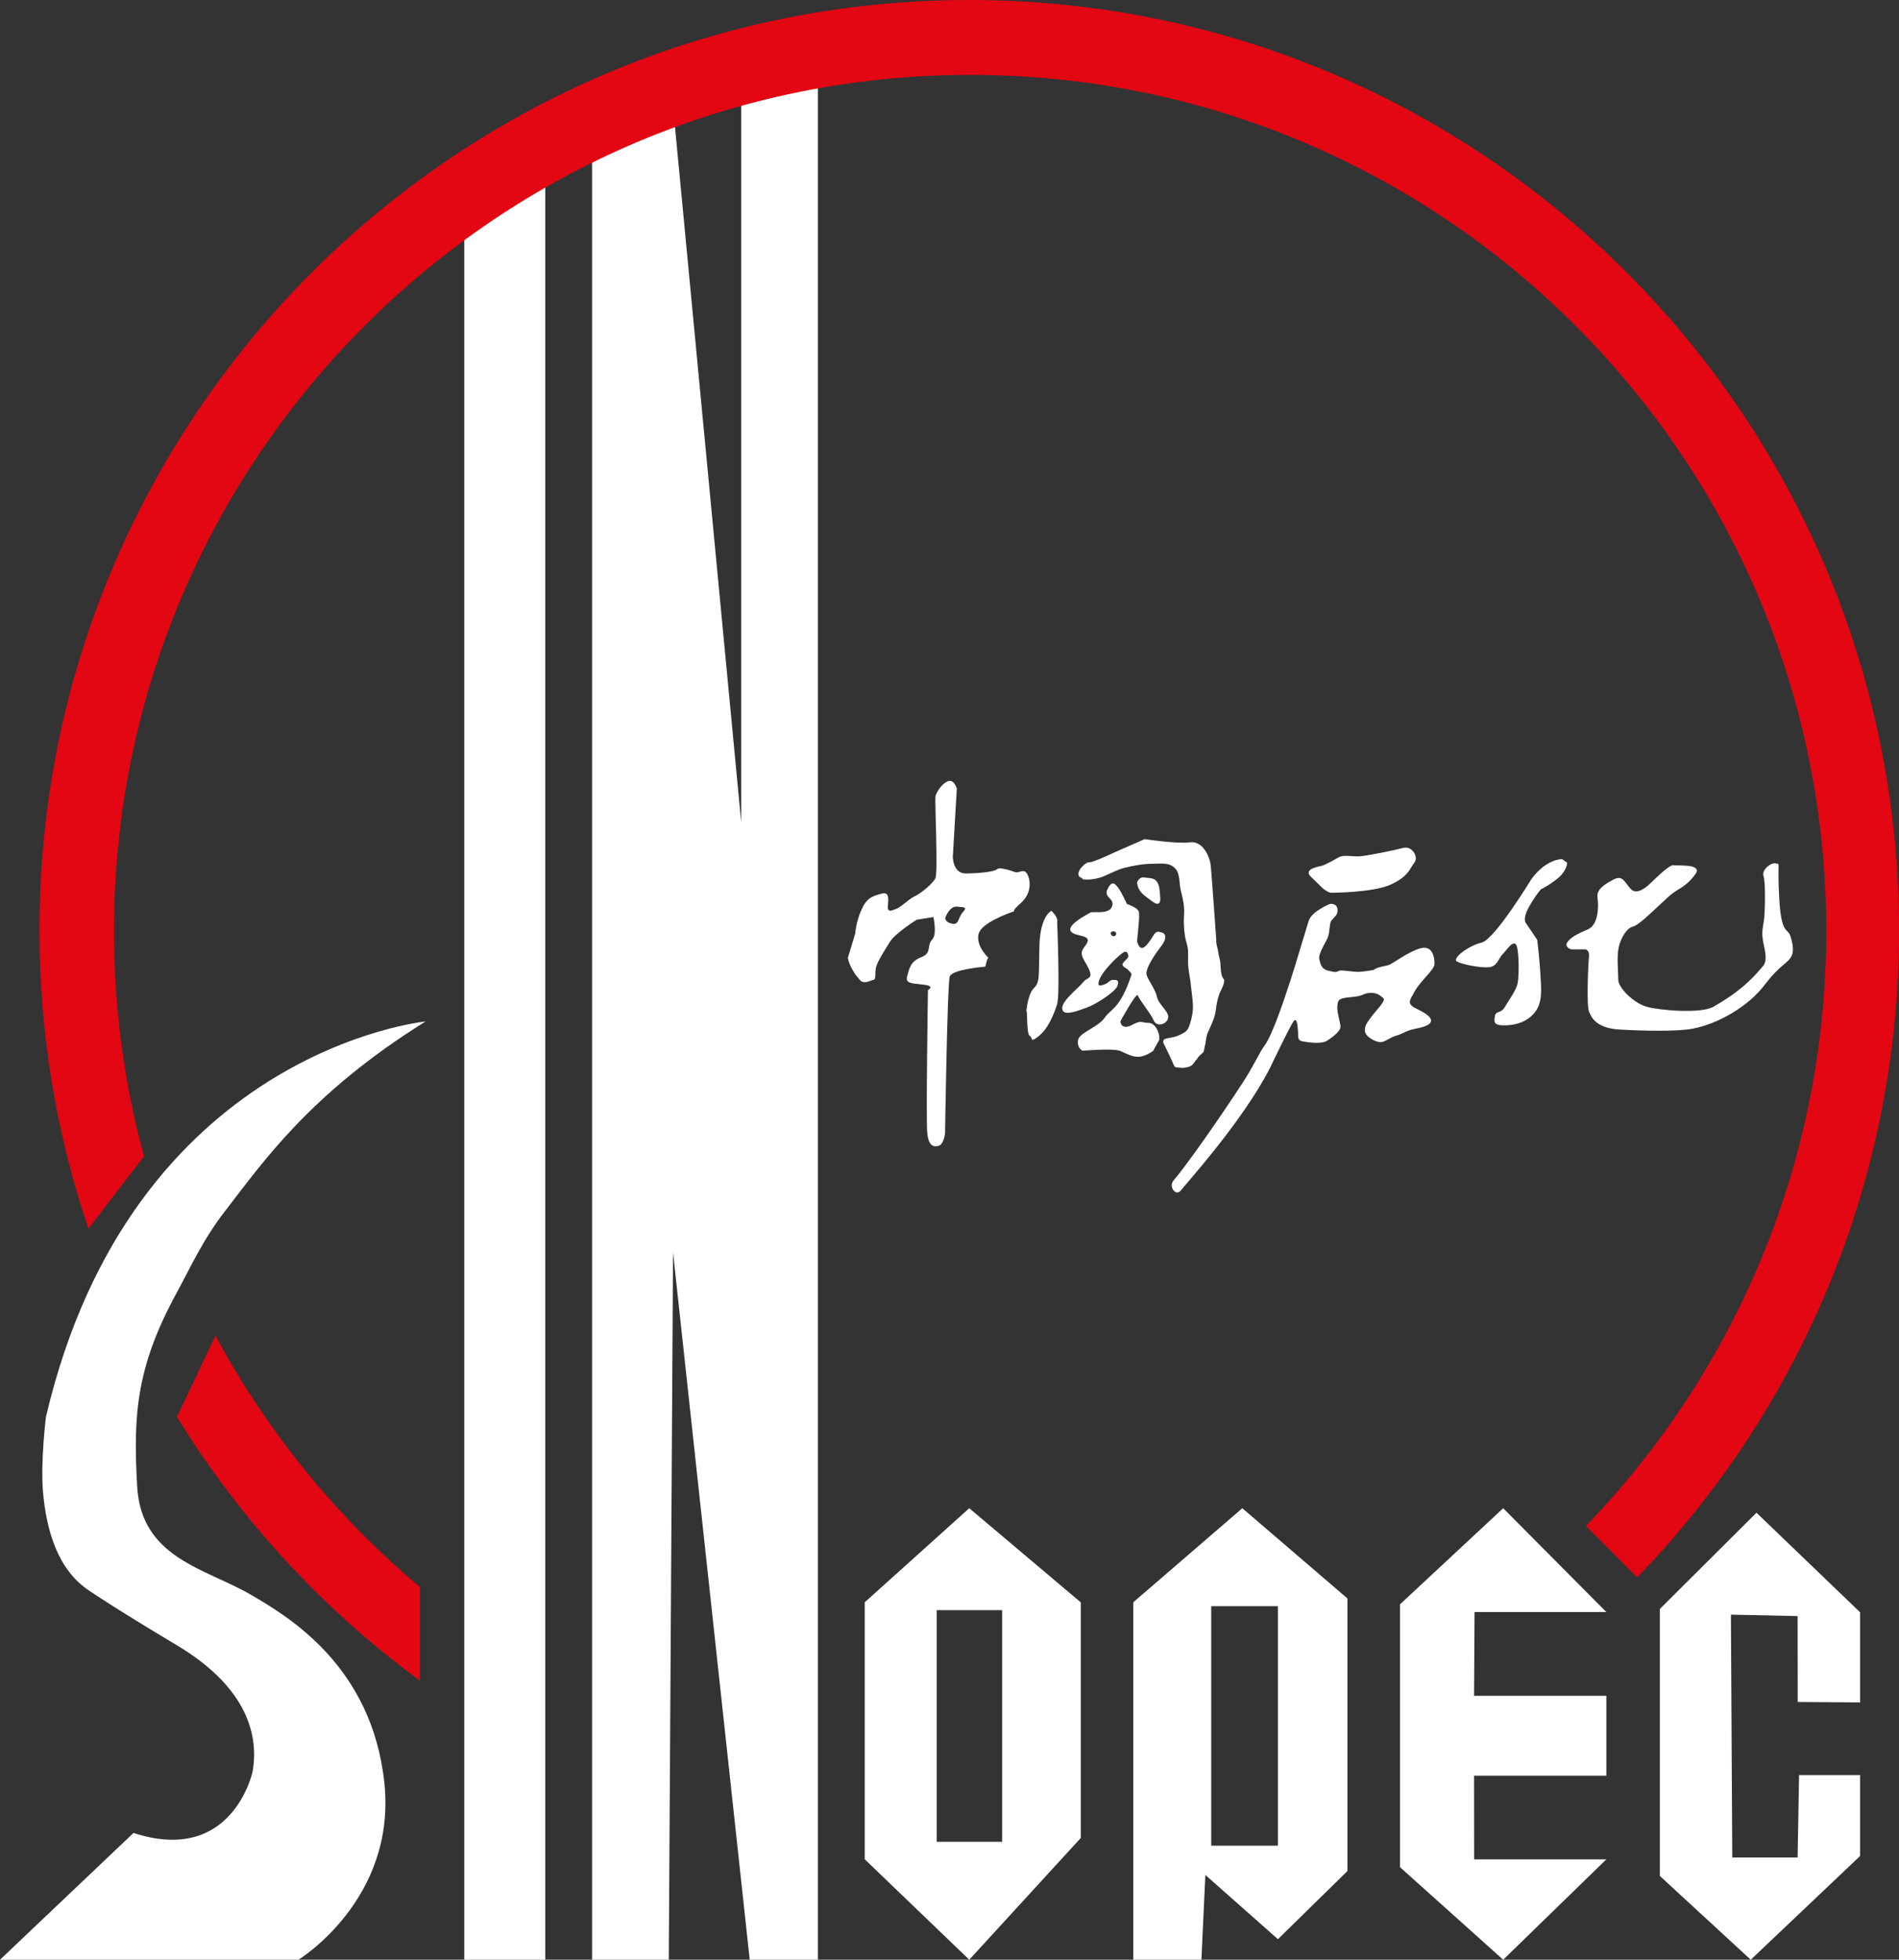
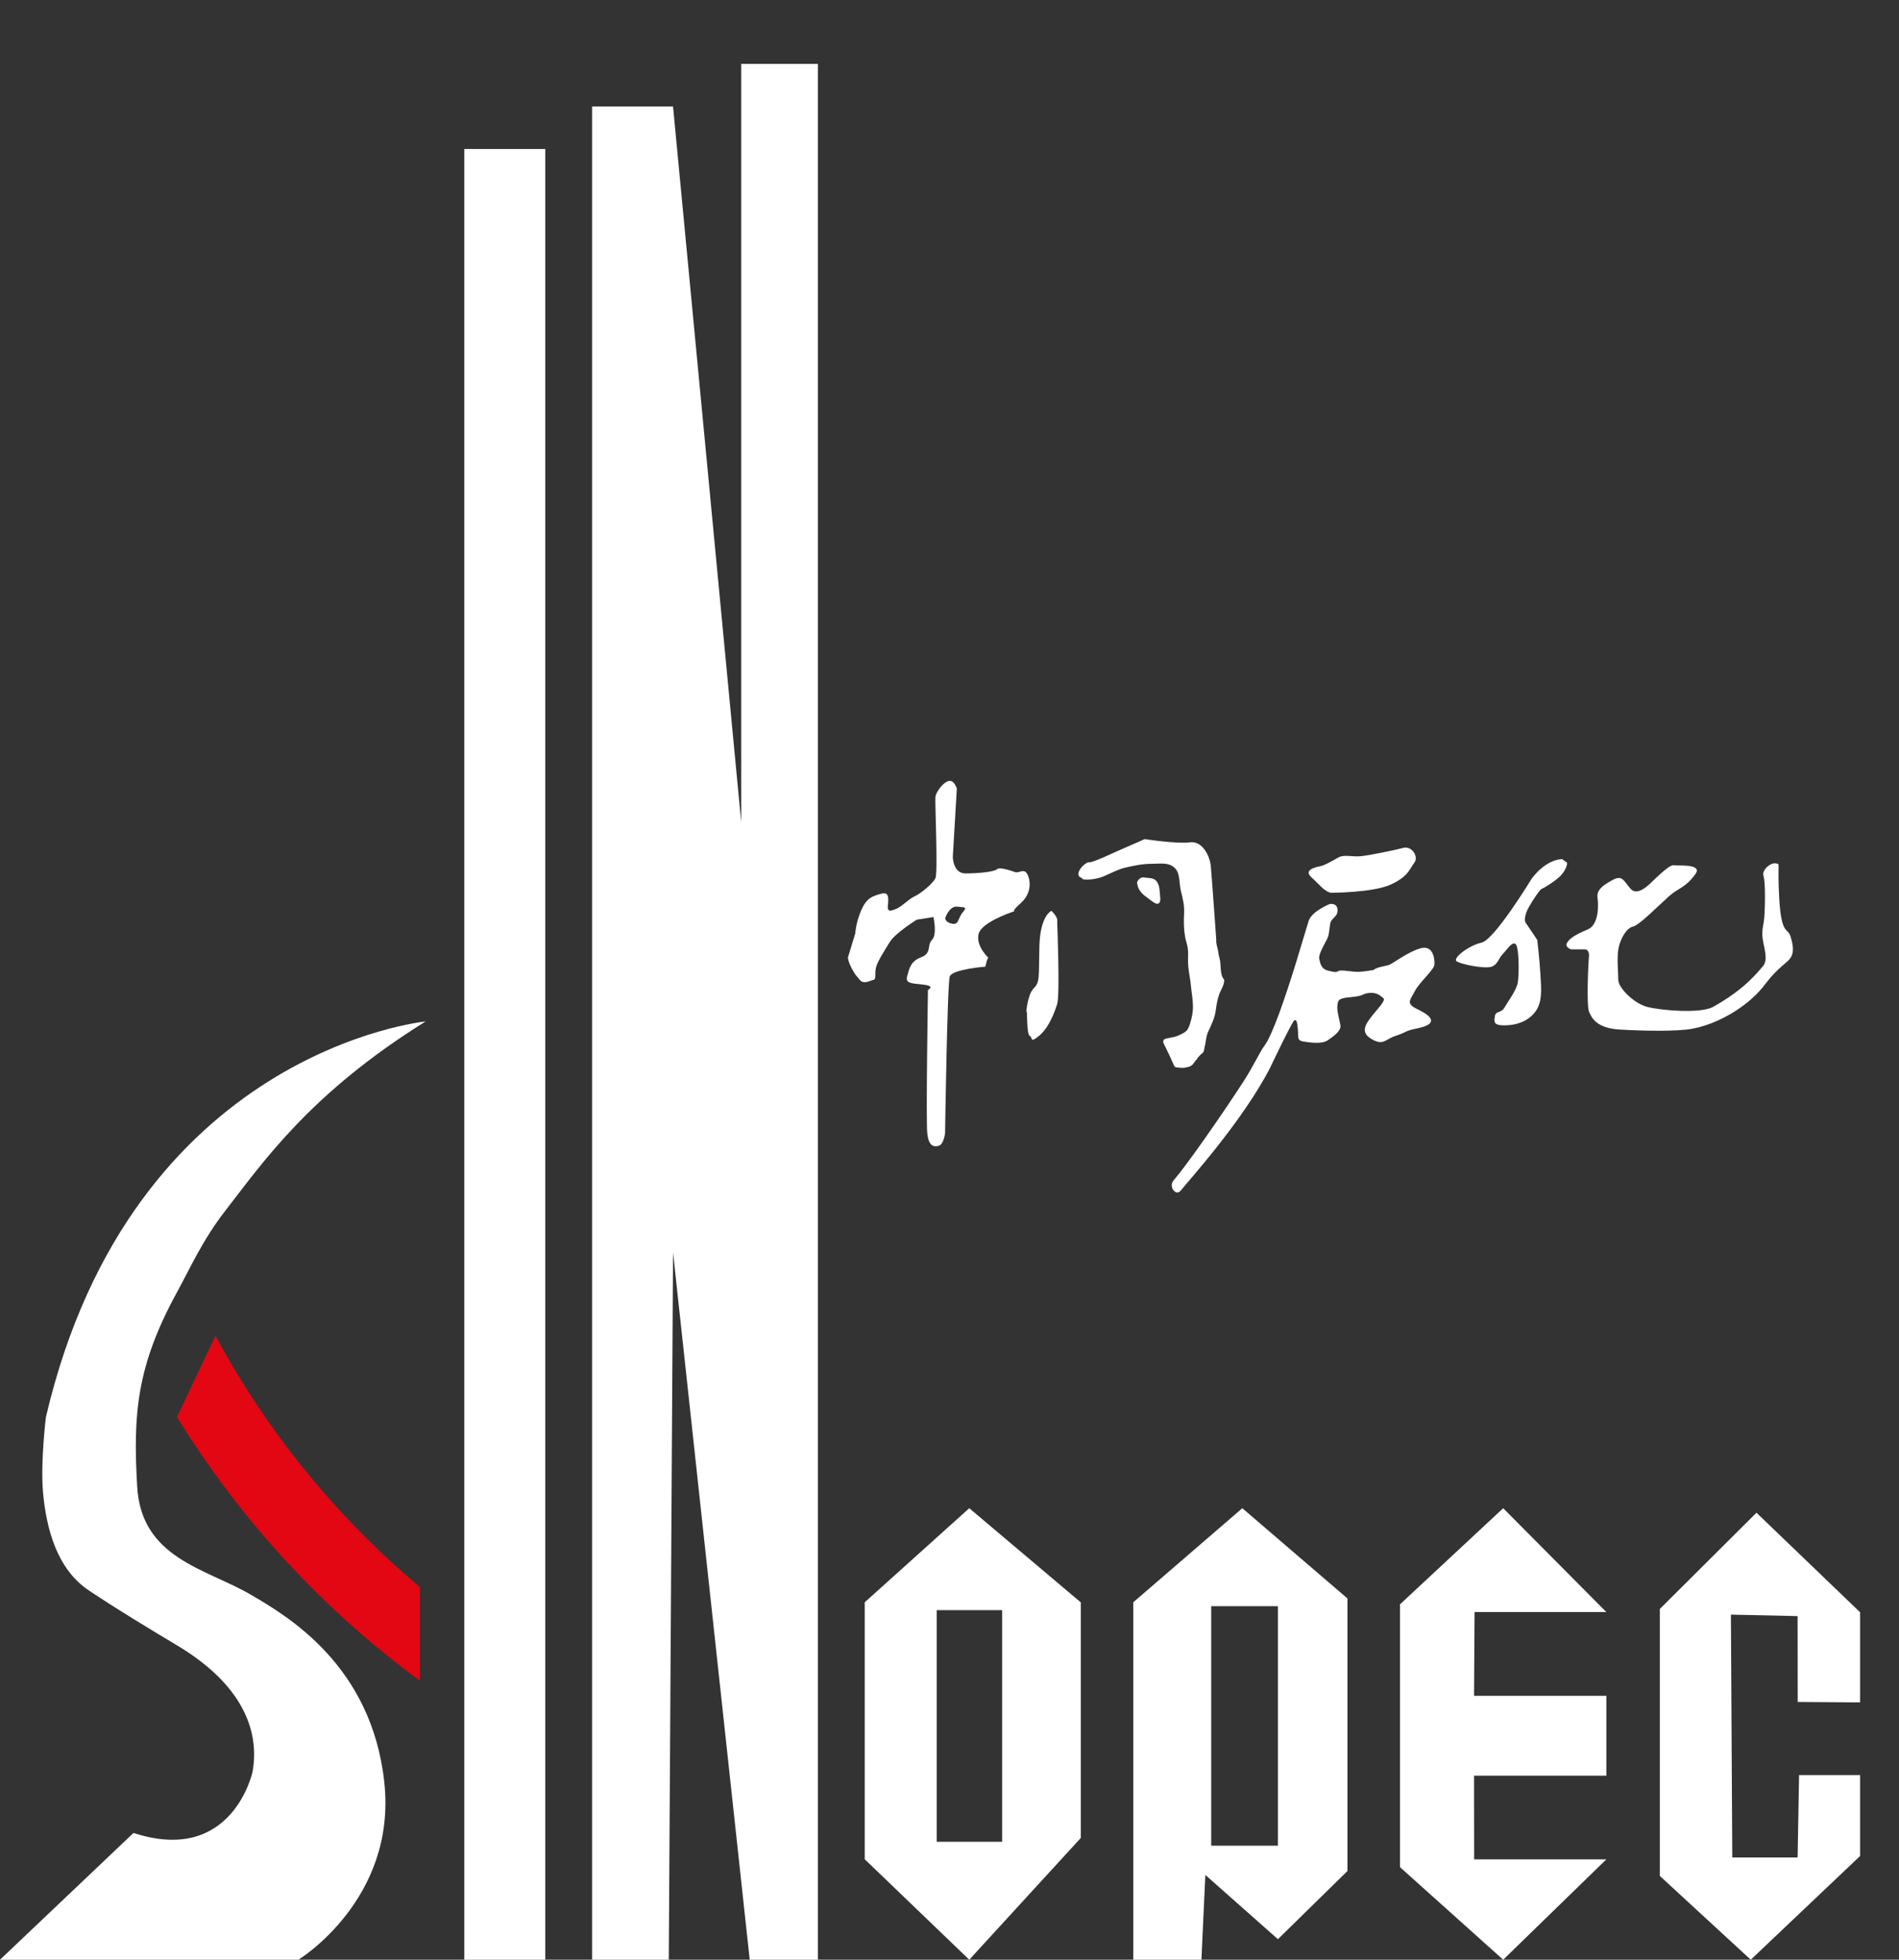
<svg xmlns="http://www.w3.org/2000/svg" version="1.0" id="Layer_1" x="0px" y="0px" viewBox="0 0 222.9 230" style="enable-background:new 0 0 222.9 230;" xml:space="preserve">
  <rect x="0" y="0" width="222.9" height="230" fill="#333333" stroke="none" />
  <style type="text/css">
	.st0{fill:#FFFFFF;}
	.st1{fill:#E30613;}
</style>
  <path class="st0" d="M49.96,119.88c0,0-34.5,3.39-44.57,46.43c0,0-0.65,5.26-0.34,8.83c0.38,4.25,1.62,9.03,5.41,11.54  c0,0,2.84,1.96,10.31,6.42c7.63,4.56,9.73,9.95,8.88,14.82c0,0-2.33,11.01-13.98,7.2L0,230h35.03c0,0,11.56-7.05,10.08-20.81  s-11.41-19.54-15.67-22.03c-5.27-3.08-12.86-4.24-13.34-12.71c-0.48-8.35-0.12-14.04,4.67-22.78c1.52-2.77,2.99-6.13,5.71-9.62  C30.82,136.47,36.35,128.35,49.96,119.88z" />
  <rect x="54.5" y="17.49" class="st0" width="9.5" height="212.51" />
  <polygon class="st0" points="69.5,230 69.5,12.5 79,12.5 87,96.5 87,7.5 96,7.5 96,230 88,230 79,147 78.5,230 " />
  <path class="st1" d="M25.29,156.76L25.29,156.76l-4.52,9.54c7.43,12.07,17.13,22.6,28.52,30.95v-10.99  C39.54,178.08,31.37,168.07,25.29,156.76z" />
-   <path class="st1" d="M113.77,0C53.49,0,4.63,48.88,4.63,109.18c0,12.25,2.02,24.03,5.75,35.03l6.52-8.5  c-2.29-8.42-3.52-17.28-3.52-26.43c0-55.5,44.99-100.49,100.49-100.49c55.5,0,100.49,44.99,100.49,100.49  c0,27.12-10.75,51.73-28.21,69.81l0,0l6.02,6.04c19.02-19.65,30.74-46.43,30.74-75.94C222.9,48.88,174.04,0,113.77,0z" />
  <path class="st0" d="M113.77,177.01l-12.27,11.04v30.16L113.77,230l13.09-14.29v-27.65L113.77,177.01z M117.63,216.16h-7.68v-27.19  h7.68V216.16z" />
  <path class="st0" d="M145.82,177.01l-12.8,11.04V230h8l0.46-9.95l8.52,7.54l8.16-8V187.6L145.82,177.01z M150,216.62h-7.83v-28.11  H150V216.62z" />
  <polygon class="st0" points="164.33,188.29 176.44,177.01 188.55,189.2 173.08,189.2 173.02,199.03 188.55,199.03 188.55,208.4   173.02,208.4 173.03,218.22 188.55,218.22 176.44,230 164.33,219.14 " />
  <polyline class="st0" points="206.17,177.54 194.83,188.83 194.83,220.17 205.5,230 218.33,217.83 218.33,208.33 211.17,208.33   211,218 203.33,218 203.17,189.5 211,189.67 211.01,199.75 218.33,199.8 218.33,189.22 206.17,177.54 " />
  <path class="st0" d="M119.14,106.9c0.1-0.01,0.24-0.08,0.24-0.08S119.28,106.85,119.14,106.9z" />
  <path class="st0" d="M120.47,102.43c-0.39-0.47-0.86,0.08-1.33-0.08s-1.81-0.63-2.12-0.33s-2.2,0.49-3.69,0.49s-1.49-1.96-1.49-1.96  l0.47-7.99c0,0-0.31-1.12-1.02-0.88s-1.41,1.33-1.49,1.81s0.31,8.95,0,9.58s-1.73,1.81-2.43,2.12s-1.57,1.26-2.2,1.49  s-0.79,0.31-0.94,0s0.47-2.12-0.71-1.81s-1.81,0.55-2.43,1.96s-0.71,2.75-0.71,2.75l-0.86,2.83c0.15,0.96,0.94,2.04,0.94,2.04  l0.47,0.56c0.47,0.56,1.18,0.07,1.57,0s0.16-0.72,0.31-1.42s1.02-2.04,1.65-3.06s3.14-2.59,3.14-2.59l1.96-0.31  c0,0,0.47,2.04-0.16,2.67s0,1.57-1.26,2.04s-1.41,1.33-1.65,2.2s0.39,0.86,1.88,1.02s0.55,0.63,0.55,0.63s-0.24,15.31-0.08,16.8  s0.71,1.65,1.33,1.49s0.76-1.49,0.76-1.49s0.26-17.52,0.55-18.38s4.18-1.16,4.18-1.16s0.24-1.18,0.39-1.02s-1.57-1.33-1.18-2.83  c0.34-1.28,3.37-2.38,4.24-2.67c-0.17,0.03-0.24-0.09,0.71-0.94C121.33,104.63,120.86,102.9,120.47,102.43z M113,107.08  c-0.58,0.67-0.42,1.5-1.25,1.33s-0.8-0.67-0.8-0.67s0.47-1.42,1.38-1.33S113.58,106.41,113,107.08z" />
  <path class="st0" d="M123.42,106.9c0,0-1.33,0.51-1.42,4.18s0.08,4.17-0.67,4.92s-0.92,3.08-0.83,2.75s-0.02,2.67,0.37,2.83  s-0.05,0.92,1.08,0s1.8-2.67,2.14-3.75s0-9.67,0-9.67S124.28,107.75,123.42,106.9z" />
-   <path class="st0" d="M135.81,117.02c-0.2-0.91-0.91-1.76-1.21-2.55s1.36-2.99,1.71-3.44s0.86-1.36,0-1.61s-0.71,0.25-1.61,1.36  s-1.11-0.05-1.21-0.2s0.4-3.22,0.15-3.67s-1.36-0.81-1.36-0.81s-0.65-1.42-1.01-1.88s-0.71-0.99-1.26,0.11s1.01,1.08,0.46,2.17  c-0.42,0.83-2.17,0.43-2.48,0.6c-3.39,1.83-2.48,2.41-1.3,2.67c0.97,0.21,1.21,0.45,0.81,1.06s-0.85,0.88-0.2,1.96  c1.37,2.28,0.4,1.76-0.15,2.47s-2.57,2.21-2.47,3.12s1.56,0.35,2.82-0.1c1.26-0.45,3.52-1.96,3.68-2.62s-0.05-0.65-0.5-0.66  s-0.5,0.36-1.11,0.56s-0.7,0.11-0.6-0.35c0.25-1.17,2.57-3.32,2.97-3.47s0.4,0.15,0.5,0.4s-0.45,0.6-0.65,0.94s0.51,0.59,0.6,0.72  c0.17,0.24,0.5,0.39,0.4,0.67c-1.35,4-2.37,3.86-3.12,4.97s-2.92,1.71-3.12,2.6s0.5,1.28,0.5,1.28s3.47-0.3,4.38,0  c0.44,0.15,1.35,0.74,2.2,0.71c0.9-0.04,1.73-0.71,1.73-0.71l0.71-1.28c0.1-0.78-0.46-2.01-1.26-1.99s-0.76-0.4-1.96,0.25  s-1.41-0.35-1.31-0.5s1.83-3.36,2.01-2.97c0.36,0.78,1.46,2.01,1.86,2.92s1.66,0.4,1.71-0.35S136.01,117.92,135.81,117.02z   M130.65,109.87c-0.14-0.03-0.29-0.2-0.28-0.35c0.03-0.23,0.27-0.21,0.46-0.21l-0.03,0.03  C131.15,109.36,131.07,109.97,130.65,109.87z" />
  <path class="st0" d="M133.53,103.92c0.07,0.42,0.46,0.92,0.74,1.13c0.3,0.23,0.61,0.48,0.91,0.69c0.22,0.15,0.63,0.5,0.88,0.24  c0.17-0.18,0.14-0.57,0.11-0.81c-0.06-0.61-0.03-1.29-0.45-1.78c-0.25-0.29-0.65-0.34-1.04-0.36c-0.37-0.02-0.56-0.16-0.89,0.08  c-0.15,0.11-0.24,0.24-0.31,0.42C133.42,103.7,133.52,103.77,133.53,103.92" />
  <path class="st0" d="M127.04,103.18c0.8,0.16,1.94-0.07,2.64-0.39c0.73-0.32,1.55-0.75,2.31-0.94c1.06-0.25,2.1-0.47,3.21-0.47  c1.03,0,2.03-0.23,2.77,0.57c0.55,0.6,0.44,1.8,0.63,2.57c0.26,1.05,0.45,1.79,0.38,2.86c-0.06,1,0,2.33,0.29,3.25  c0.33,1.05,0.1,1.76,0.21,2.84c0.08,0.8,0.24,1.48,0.3,2.15c0.07,0.76,0.21,1.51,0.24,2.27c0.04,0.79-0.11,1.54-0.35,2.29  c-0.06,0.19-0.15,0.43-0.24,0.58c-0.23,0.39-0.64,0.54-1.02,0.73c-0.38,0.19-0.85,0.26-1.27,0.35c-0.2,0.04-0.46,0.05-0.56,0.24  c-0.13,0.25,0.05,0.46,0.14,0.65c0.37,0.74,0.71,1.47,1.05,2.25c0.13,0.29,0.18,0.28,0.5,0.31c0.29,0.03,0.56,0.06,0.84,0.01  c0.59-0.11,0.77-0.17,1.1-0.65c0.09-0.13,0.19-0.28,0.31-0.36c0-0.19,0.6-0.66,0.76-0.84c-0.05,0.09,0.1-0.37,0.1-0.46  c-0.01-0.12,0.05-0.24,0.08-0.36c0.09-0.49,0.13-1.05,0.33-1.49c0.39-0.87,0.82-1.69,0.93-2.67c0.07-0.57,0.18-1.19,0.38-1.75  c0.19-0.55,0.64-1.15,0.59-1.75c-0.56-0.56-0.32-1.8-0.55-2.52c-0.12-0.38-0.13-0.78-0.23-1.15c-0.08-0.29-0.18-0.67-0.15-1.02  c0,0-0.53-7.49-0.64-8.64s-0.97-2.99-2.46-2.78s-5.3-0.38-5.3-0.38s-1.76,0.79-2.6,1.14s-3.46,1.64-3.92,1.58s-2.04,1.52-0.8,1.87" />
  <path class="st0" d="M156.13,106.08c0,0-2.13,0.83-2.52,1.99c-0.16,0.47-0.77,2.6-1.55,5.12c-1.16,3.73-2.69,8.31-3.67,9.58  c-0.5,0.65-1.26,2.35-2.44,4.17c-2.71,4.17-6.72,9.9-8.2,11.6c-0.63,0.73,0.29,1.94,0.87,1.16s7.2-8.03,10.45-14.36  c0,0,2.64-5.55,2.87-5.6s0.31,0.09,0.4,1.07s-0.13,1.3,0.67,1.43s2.15,0.31,2.81-0.13s1.61-1.12,1.52-1.74s-0.45-1.74-0.36-2.37  s0.09-0.85,1.65-0.98s1.29-0.45,2.19-0.49s1.21,0.36,1.56,0.62s-0.85,1.43-1.38,2.14s-1.48,1.79-0.04,2.64s1.61,0.04,2.86-0.36  s1.07-0.58,2.41-0.85s1.74-0.58,1.74-0.94s-0.4-0.76-1.7-1.39s-0.71-1.07-0.18-2.1c0.54-1.03,2.23-2.46,2.28-3.08  s-0.13-2.32-1.61-1.92s-3.31,1.83-3.75,1.97s-1.34,0.22-1.79,0.58c0,0-0.98,0.18-1.69,0.22s-2.11-0.28-2.42-0.1  s-0.39,0.15-1.19-0.03s-0.94-0.76-1.07-1.39s0.85-2.06,1.03-2.59s0.18-1.39,0.31-1.74s0.67-0.67,0.76-1.03  S157.1,106.04,156.13,106.08z" />
  <path class="st0" d="M156.18,104.78c0,0,5,0,7.1-0.98s2.19-1.88,2.73-2.55s-0.27-2.01-1.29-1.74s-4.02,0.89-5,0.98  s-1.96-0.22-2.59,0.13s-1.65,0.94-2.1,1.03s-2.1,0.4-1.12,1.29S155.38,104.56,156.18,104.78z" />
  <path class="st0" d="M183.36,100.83c0,0-1.79-0.08-3.58,2.3c0,0-4.34,7.15-5.88,7.5s-3.49,1.87-2.9,2.21s2.73,0.77,3.75,0.68  s1.11-1.02,1.62-1.53s1.11-1.53,1.53-1.19s0.42,3.63,0.25,4.54s-1.1,2.11-1.53,2.87s-1.05,0.39-1.15,1.04  c-0.08,0.59-0.25,1.09,1.06,1.09c1.7,0,2.81-0.6,3.49-1.36c1.07-1.21,0.9-2.72,0.79-4.64c-0.11-1.85-0.37-4.02-0.37-4.02  s-1-1.51-1.36-2.02c-0.12-0.17-0.16-0.57,0.09-1.25s1.53-2.64,1.79-2.73s1.58-0.9,2.18-1.5s0.84-1.33,0.8-1.57L183.36,100.83z" />
  <path class="st0" d="M184.42,111.42h1.67c0,0,0.5,0.08,0.42,0.83s-0.31,5.75,0.01,6.5s0.91,1.92,3.57,2.08s6.69,0.25,8.53-0.09  s4.06-1.25,6.14-2.83s2.42-2.58,3.58-3.75s1.42-1.17,1.83-1.75s0.33-1.42,0-2.5s-1.08-0.08-1.33-4.5s0.2-3.95-0.42-4.08  c-0.55-0.12-1.67,0.75-1.42,1.5s0.17,4,0.08,4.92s-0.33,1.42-0.17,2.5s0.67,2.42,0,3.17s-2.09,2.66-5.83,4.75  c-1.46,0.82-6.17,0.42-7.75,0s-3.38-2.25-3.38-3.17s-0.2-2.73,0.05-3.82s0.92-2.26,1.67-2.43s2.8-2.28,4.25-3.58  c1.06-0.95,1.9-0.95,3.08-2.58c0.91-1.26-2.12-0.95-2.45-1.04s-0.86,0.21-2.77,2.06c-1.3,1.26-2,1.17-2.44,0.64  c-0.73-0.85-0.92-1.58-2-1s-1.96,1.16-1.83,2.08c0.14,1,0.14,3.19-1.12,3.74c-1.15,0.49-2.04,0.93-2.42,1.52  S184.42,111.42,184.42,111.42z" />
</svg>